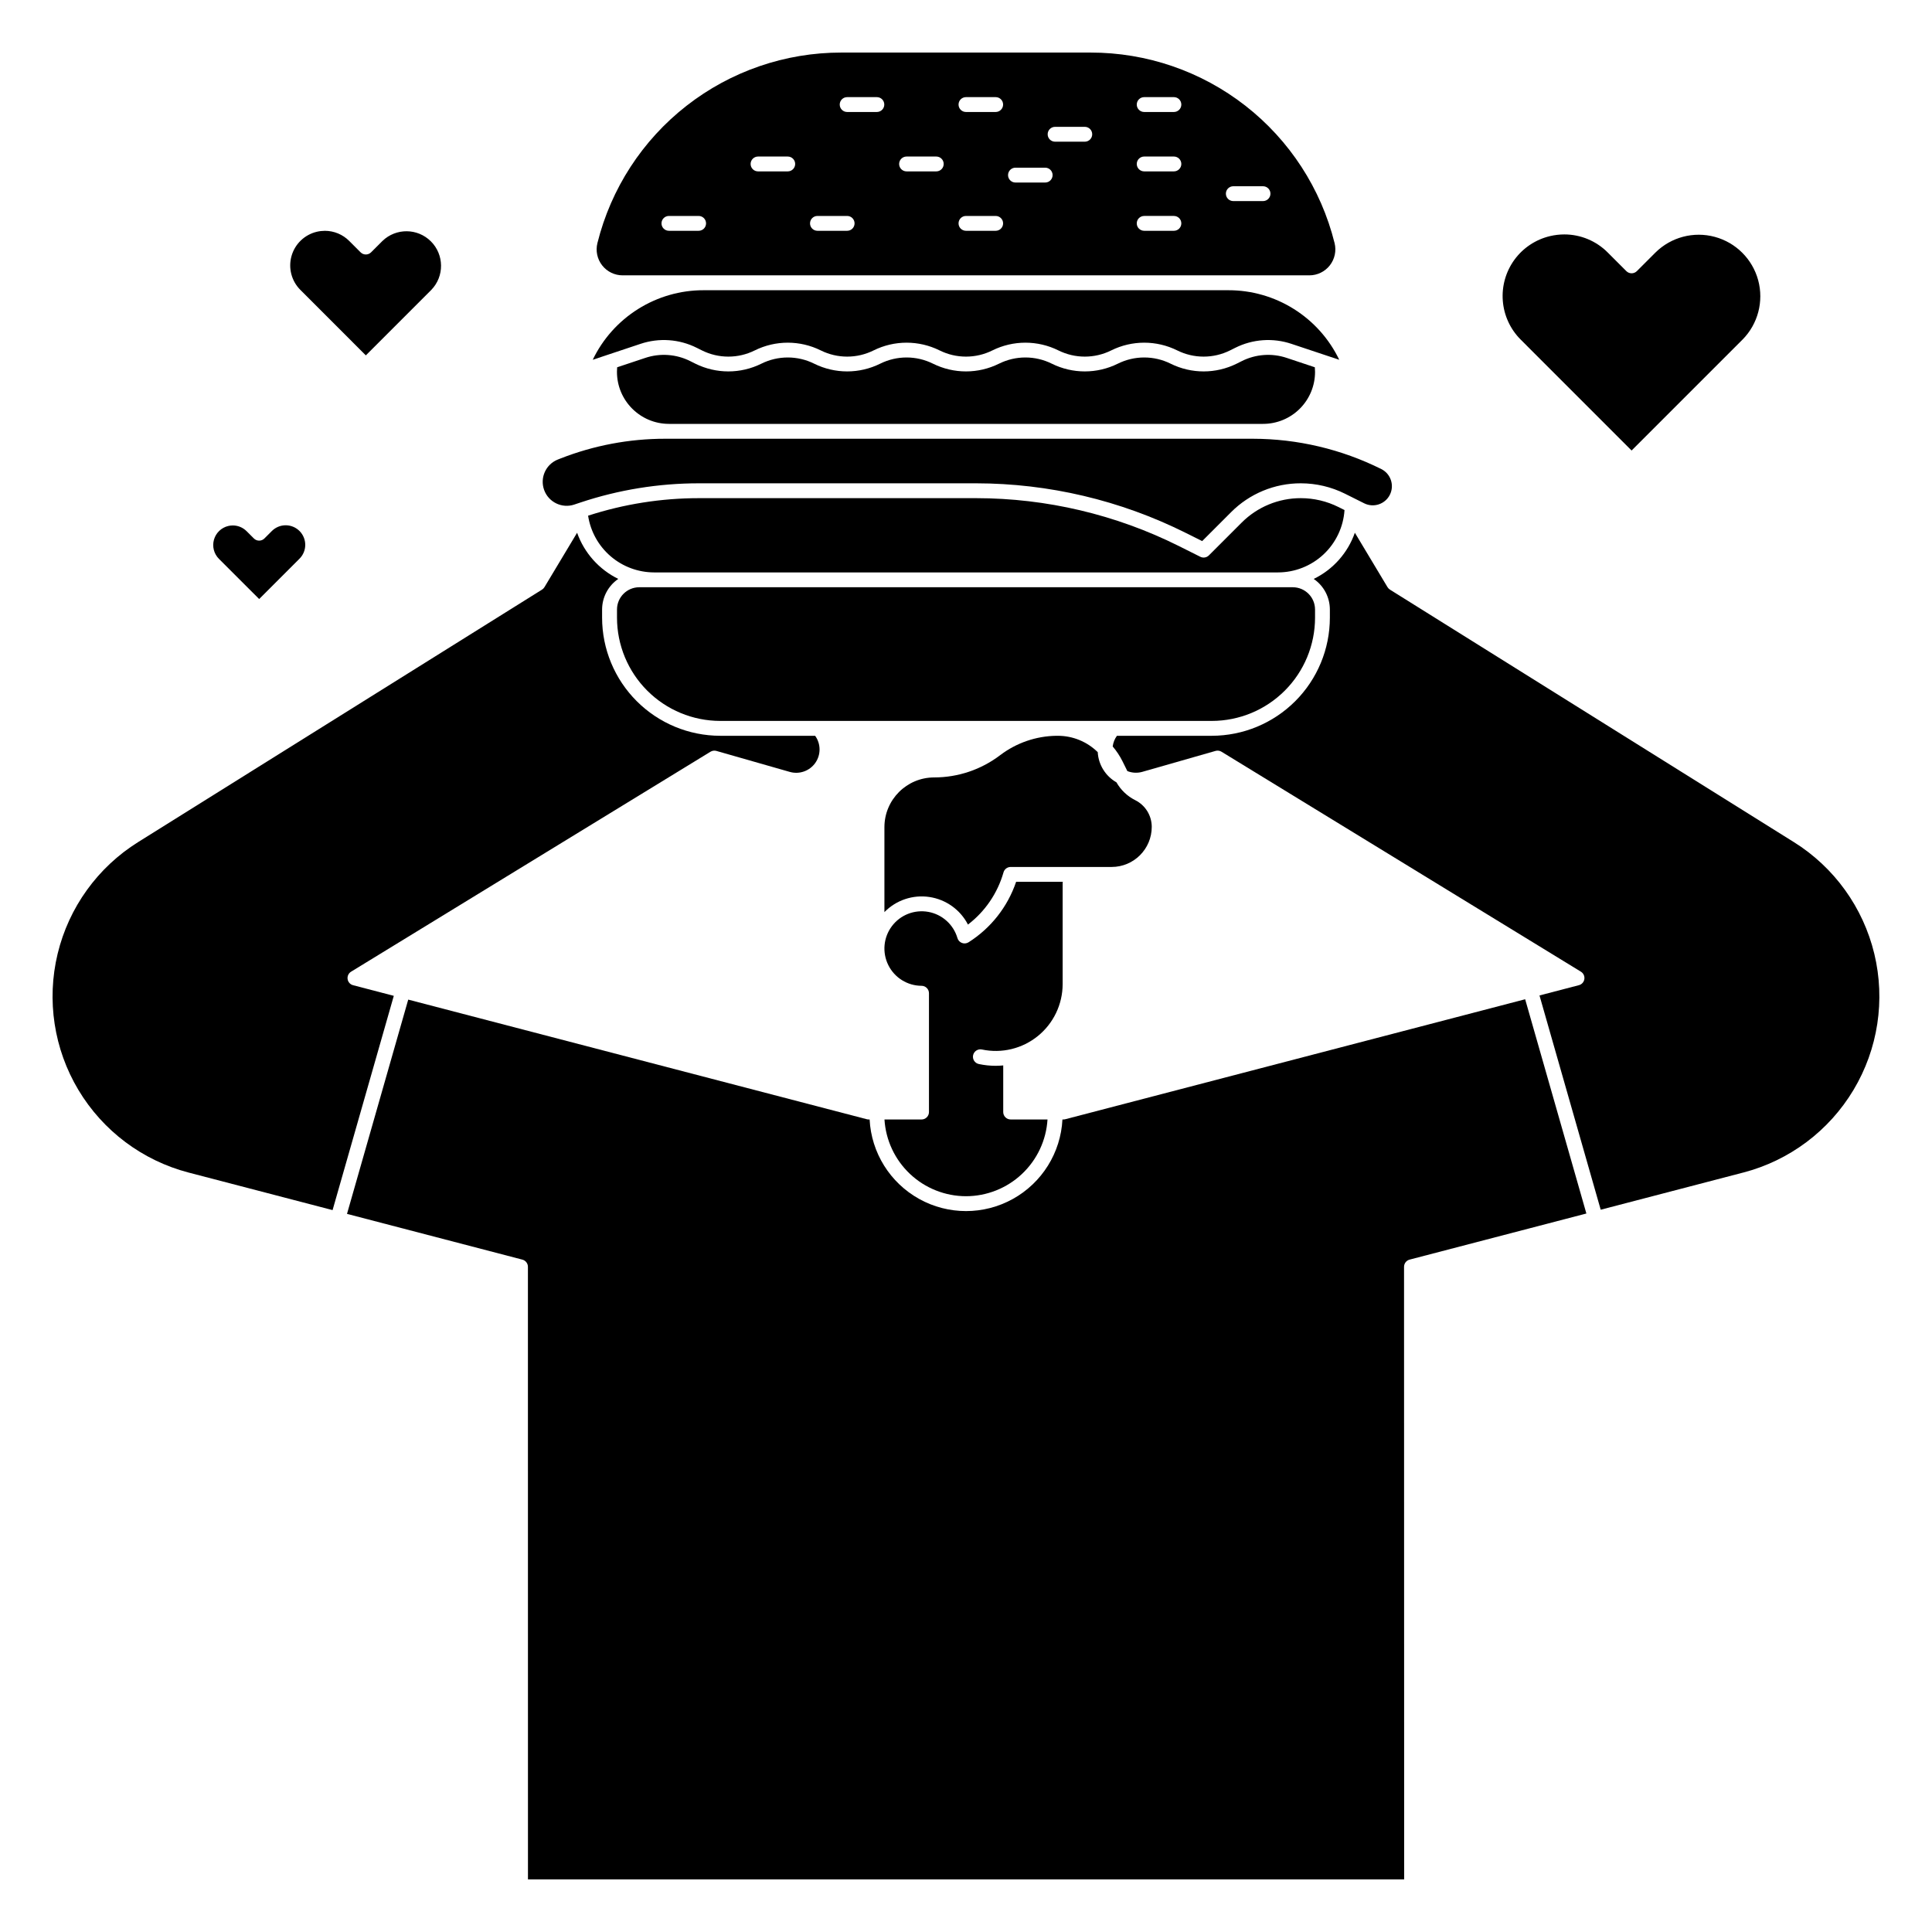
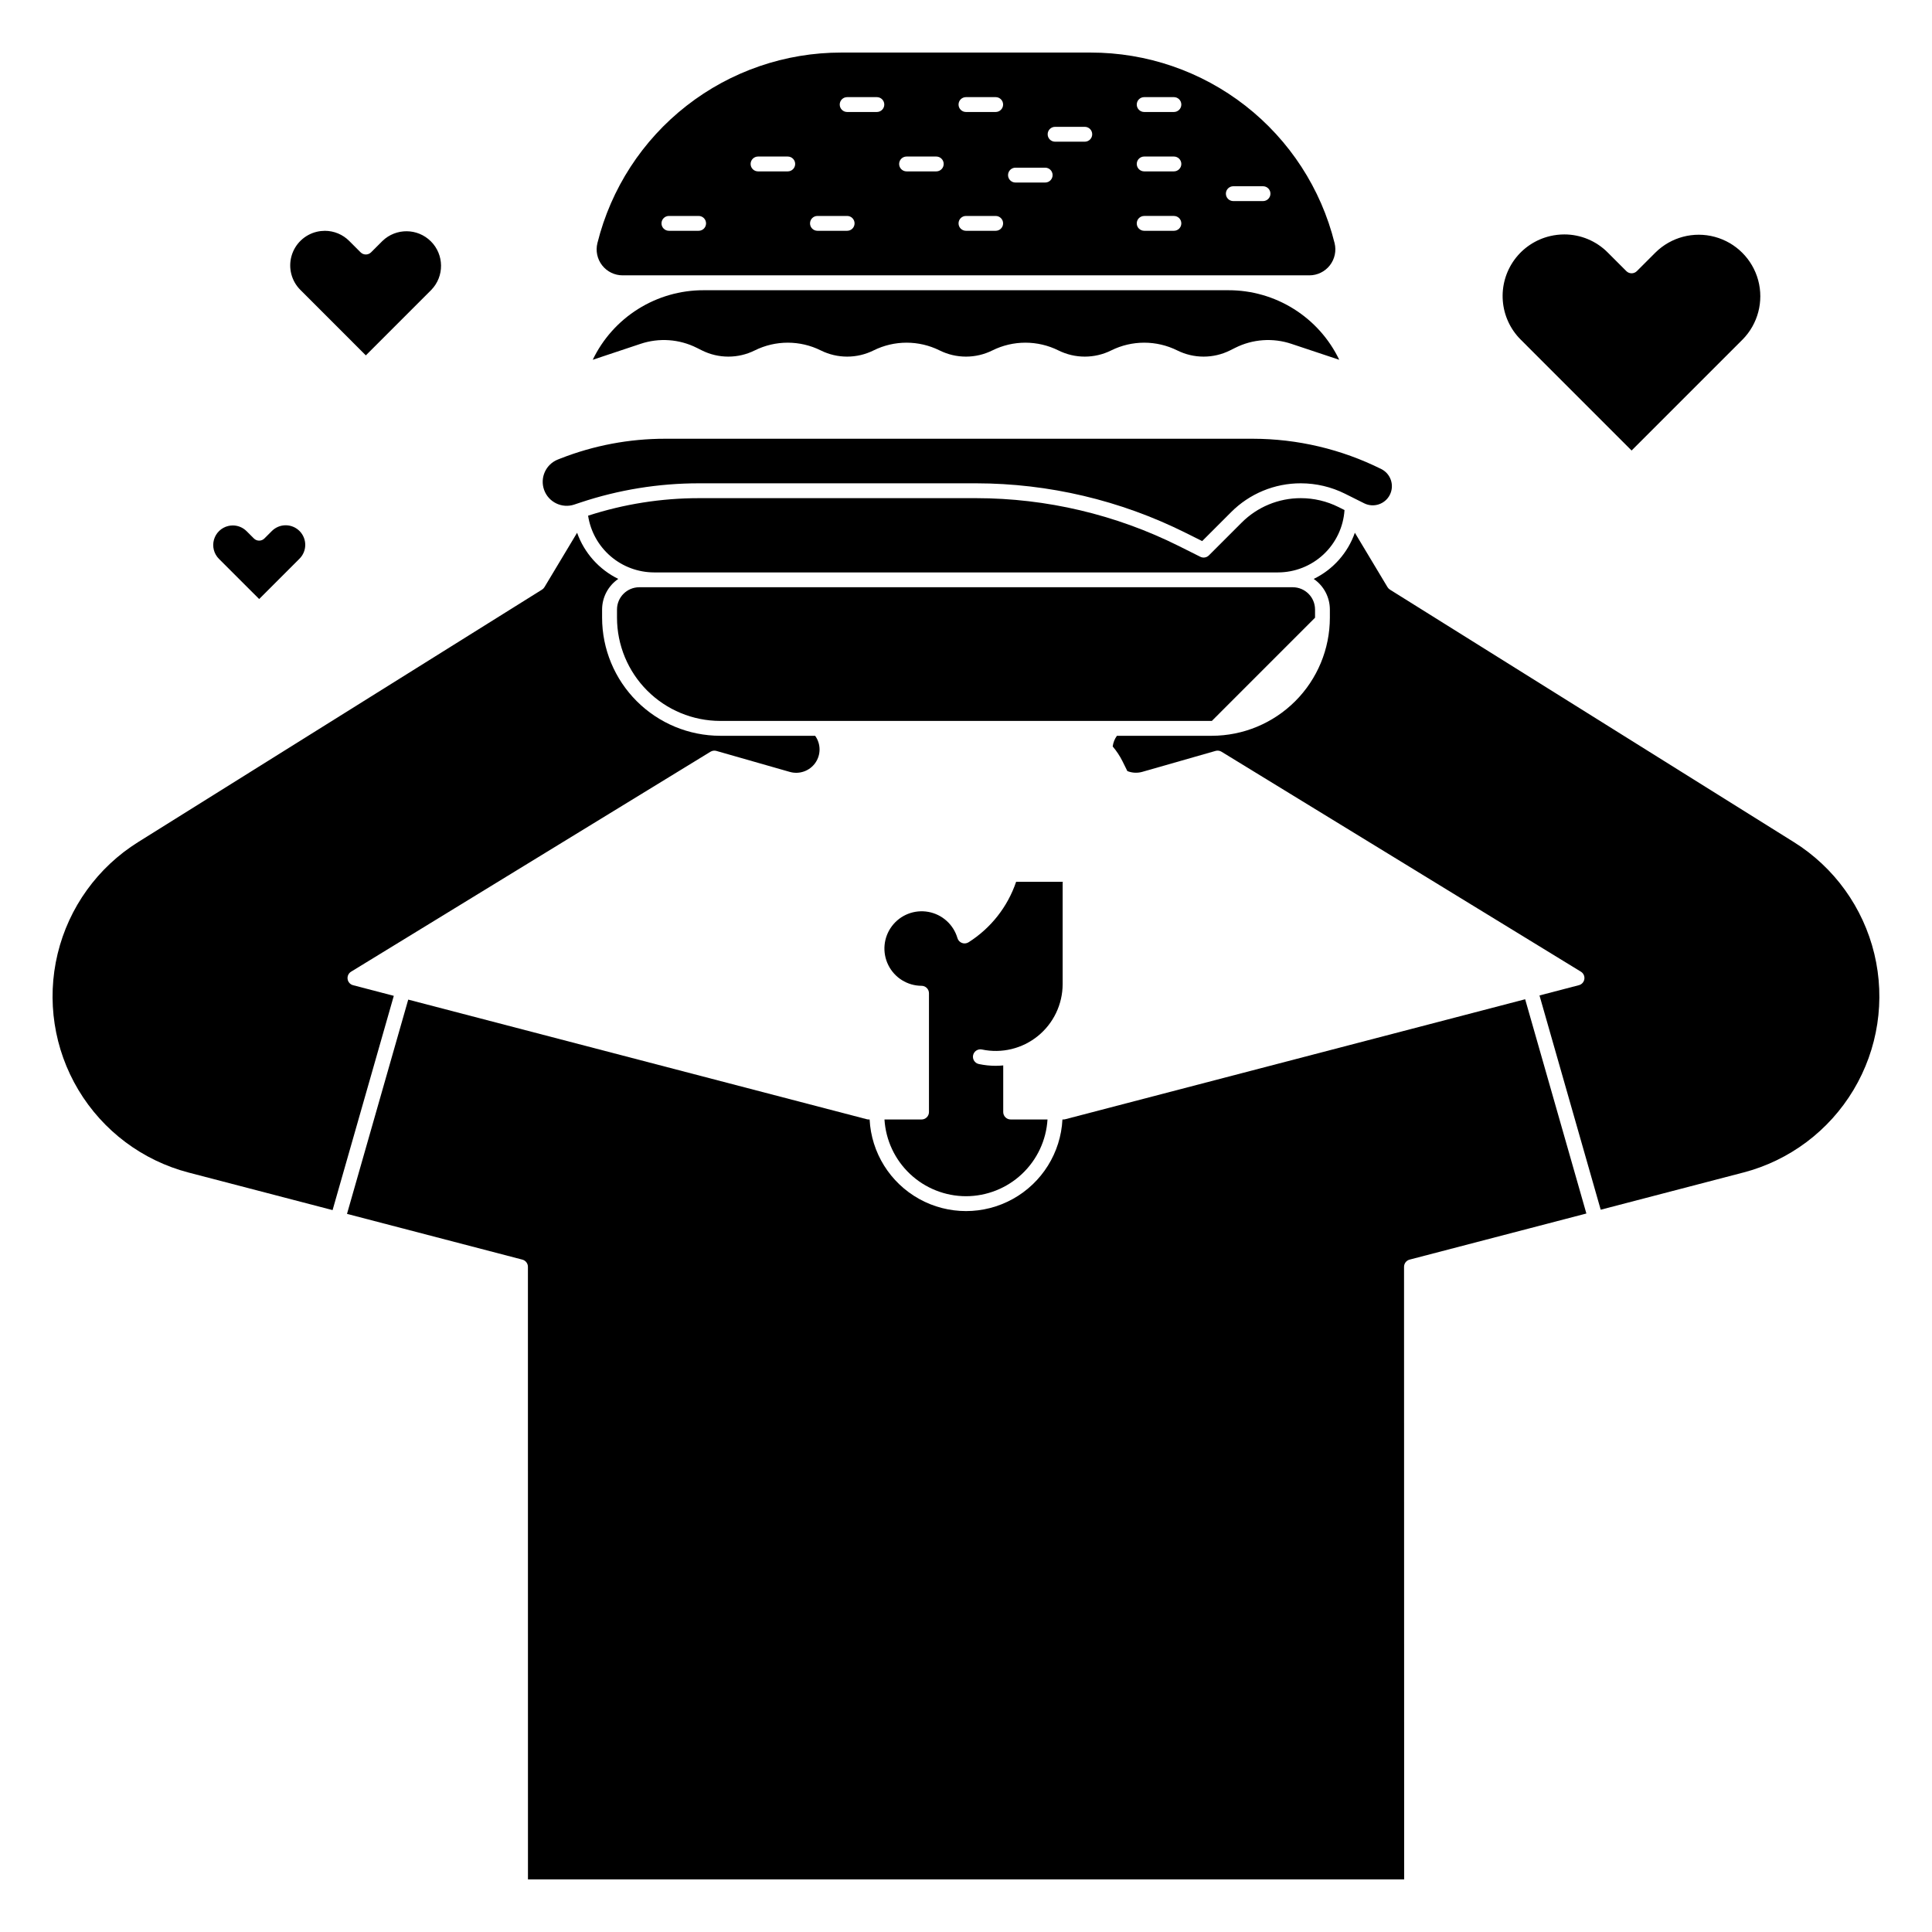
<svg xmlns="http://www.w3.org/2000/svg" fill="#000000" width="800px" height="800px" version="1.1" viewBox="144 144 512 512">
  <g>
    <path d="m400 461.01c5.512-0.008 10.812-2.113 14.828-5.894 4.012-3.777 6.438-8.945 6.773-14.445h-9.766c-1.086 0-1.969-0.883-1.969-1.969v-12.352c-0.648 0.059-1.305 0.098-1.969 0.098v0.004c-1.496 0-2.992-0.156-4.457-0.465-0.52-0.098-0.977-0.402-1.27-0.84-0.293-0.441-0.395-0.98-0.289-1.496 0.109-0.516 0.422-0.969 0.867-1.254 0.445-0.285 0.984-0.379 1.5-0.262 5.223 1.098 10.66-0.219 14.805-3.582 4.144-3.363 6.551-8.414 6.559-13.75v-26.746c0-0.121 0.012-0.242 0.035-0.359h-12.367c-2.246 6.625-6.695 12.277-12.605 16.02-0.523 0.328-1.172 0.395-1.75 0.176s-1.02-0.695-1.191-1.289c-1.051-3.59-4.035-6.277-7.711-6.945-3.676-0.668-7.418 0.793-9.66 3.781-2.246 2.988-2.613 6.984-0.949 10.332 1.664 3.348 5.074 5.465 8.812 5.477 1.082 0.004 1.961 0.883 1.961 1.969v31.488c0 0.523-0.207 1.023-0.578 1.391-0.367 0.371-0.867 0.578-1.391 0.578h-9.828 0.004c0.34 5.5 2.762 10.668 6.777 14.445 4.012 3.777 9.316 5.883 14.828 5.891z" />
    <path d="m328.68 236.19 1.352 0.676c4.402 2.188 9.578 2.188 13.98 0 5.516-2.738 11.992-2.738 17.508 0 4.402 2.188 9.578 2.188 13.98 0 5.516-2.738 11.992-2.738 17.508 0 4.402 2.188 9.578 2.188 13.98 0 5.516-2.738 11.992-2.738 17.508 0 4.402 2.188 9.578 2.188 13.98 0 5.516-2.738 11.992-2.738 17.508 0 4.402 2.188 9.578 2.188 13.98 0l1.352-0.676c4.641-2.336 10.02-2.719 14.941-1.062l12.656 4.219c-2.656-5.527-6.82-10.191-12.016-13.453-5.191-3.262-11.199-4.988-17.332-4.981h-139.14c-6.133-0.008-12.141 1.723-17.332 4.984-5.191 3.258-9.355 7.922-12.012 13.449l12.656-4.219c4.922-1.656 10.301-1.273 14.938 1.062z" />
    <path d="m296.2 277.71 1.57-0.523c10.141-3.387 20.762-5.109 31.453-5.106h73.488c19.223 0.023 38.18 4.5 55.387 13.074l4.484 2.242 7.648-7.648c4.898-4.926 11.566-7.688 18.512-7.668 4.066 0.004 8.074 0.953 11.711 2.766l5.074 2.535h-0.004c2.508 1.25 5.555 0.234 6.809-2.269 1.25-2.508 0.234-5.555-2.269-6.805-10.57-5.269-22.219-8.02-34.031-8.035h-155.77c-9.488-0.008-18.895 1.77-27.727 5.231l-0.656 0.258c-3.219 1.25-4.852 4.844-3.676 8.09 1.18 3.246 4.734 4.961 8.004 3.859z" />
-     <path d="m473.08 239.7-1.352 0.676c-5.512 2.738-11.992 2.738-17.504 0-4.406-2.188-9.578-2.188-13.984 0-5.512 2.738-11.992 2.738-17.504 0-4.402-2.188-9.578-2.188-13.984 0-5.512 2.738-11.992 2.738-17.504 0-4.402-2.188-9.578-2.188-13.984 0-5.512 2.738-11.988 2.738-17.504 0-4.402-2.188-9.578-2.188-13.984 0-5.512 2.738-11.988 2.738-17.504 0l-1.352-0.676c-3.707-1.863-8.004-2.168-11.938-0.844l-7.43 2.477c-0.035 0.406-0.055 0.816-0.055 1.223h0.004c0.008 7.606 6.168 13.766 13.773 13.777h157.45c3.656 0.004 7.164-1.445 9.746-4.031 2.586-2.582 4.035-6.09 4.031-9.746 0-0.406-0.02-0.816-0.055-1.223l-7.426-2.477c-3.934-1.324-8.23-1.02-11.938 0.844z" />
-     <path d="m444.86 356.06c-2.094-1.047-3.832-2.695-4.988-4.731-2.902-1.652-4.773-4.664-4.961-8-2.828-2.789-6.644-4.348-10.617-4.336h-0.363c-5.367 0.078-10.57 1.871-14.848 5.113-5.035 3.844-11.195 5.922-17.527 5.922-7.277 0.008-13.176 5.91-13.176 13.188v22.508-0.004c3.098-3.172 7.531-4.664 11.914-4.008 4.387 0.652 8.191 3.371 10.227 7.309 4.547-3.481 7.852-8.332 9.422-13.84 0.238-0.844 1.012-1.426 1.891-1.426h26.766c5.867-0.008 10.621-4.762 10.625-10.629-0.004-2.992-1.691-5.727-4.367-7.066z" />
    <path d="m309 216.97h181.99c2.121 0 4.125-0.977 5.43-2.648s1.77-3.852 1.254-5.91c-3.59-14.43-11.91-27.238-23.625-36.387-11.719-9.148-26.164-14.109-41.031-14.094h-66.043c-14.867-0.016-29.309 4.945-41.027 14.094-11.719 9.148-20.035 21.957-23.625 36.387-0.516 2.059-0.055 4.238 1.25 5.91 1.305 1.672 3.309 2.648 5.43 2.648zm161.84-23.613h7.871c1.086 0 1.969 0.879 1.969 1.965 0 1.09-0.883 1.969-1.969 1.969h-7.871c-1.086 0-1.969-0.879-1.969-1.969 0-1.086 0.883-1.965 1.969-1.965zm-23.617-23.617h7.871c1.09 0 1.969 0.879 1.969 1.969 0 1.086-0.879 1.969-1.969 1.969h-7.871c-1.086 0-1.969-0.883-1.969-1.969 0-1.09 0.883-1.969 1.969-1.969zm0 15.742h7.871c1.09 0 1.969 0.883 1.969 1.969s-0.879 1.969-1.969 1.969h-7.871c-1.086 0-1.969-0.883-1.969-1.969s0.883-1.969 1.969-1.969zm0 15.742h7.871v0.004c1.09 0 1.969 0.879 1.969 1.969 0 1.086-0.879 1.965-1.969 1.965h-7.871c-1.086 0-1.969-0.879-1.969-1.965 0-1.09 0.883-1.969 1.969-1.969zm-23.617-23.613h7.875c1.086 0 1.965 0.883 1.965 1.969 0 1.086-0.879 1.969-1.965 1.969h-7.875c-1.086 0-1.965-0.883-1.965-1.969 0-1.086 0.879-1.969 1.965-1.969zm-10.496 10.824h7.875c1.086 0 1.965 0.883 1.965 1.969s-0.879 1.969-1.965 1.969h-7.875c-1.086 0-1.969-0.883-1.969-1.969s0.883-1.969 1.969-1.969zm-13.117-18.695h7.871c1.086 0 1.969 0.879 1.969 1.969 0 1.086-0.883 1.969-1.969 1.969h-7.871c-1.09 0-1.969-0.883-1.969-1.969 0-1.09 0.879-1.969 1.969-1.969zm0 31.488h7.871c1.086 0 1.969 0.879 1.969 1.969 0 1.086-0.883 1.965-1.969 1.965h-7.871c-1.09 0-1.969-0.879-1.969-1.965 0-1.09 0.879-1.969 1.969-1.969zm-15.746-15.746h7.871c1.09 0 1.969 0.883 1.969 1.969s-0.879 1.969-1.969 1.969h-7.871c-1.086 0-1.969-0.883-1.969-1.969s0.883-1.969 1.969-1.969zm-15.742-15.742h7.871c1.086 0 1.969 0.879 1.969 1.969 0 1.086-0.883 1.969-1.969 1.969h-7.871c-1.09 0-1.969-0.883-1.969-1.969 0-1.09 0.879-1.969 1.969-1.969zm-7.871 31.488h7.871c1.086 0 1.965 0.879 1.965 1.969 0 1.086-0.879 1.965-1.965 1.965h-7.875c-1.086 0-1.965-0.879-1.965-1.965 0-1.09 0.879-1.969 1.965-1.969zm-15.746-15.746h7.871c1.086 0 1.969 0.883 1.969 1.969s-0.883 1.969-1.969 1.969h-7.871c-1.086 0-1.969-0.883-1.969-1.969s0.883-1.969 1.969-1.969zm-23.617 15.746h7.871c1.09 0 1.969 0.879 1.969 1.969 0 1.086-0.879 1.965-1.969 1.965h-7.871c-1.086 0-1.969-0.879-1.969-1.965 0-1.09 0.883-1.969 1.969-1.969z" />
    <path d="m237.57 405.09c-0.762-0.195-1.336-0.832-1.449-1.613-0.117-0.781 0.246-1.559 0.918-1.969l95.25-58.293h0.004c0.469-0.285 1.039-0.363 1.566-0.211l19.453 5.562v-0.004c2.535 0.723 5.25-0.242 6.762-2.398 1.512-2.16 1.488-5.039-0.055-7.172h-25.164c-8.297-0.012-16.25-3.309-22.117-9.176-5.867-5.863-9.168-13.816-9.176-22.113v-2.168c0.004-3.25 1.609-6.285 4.289-8.117-5.094-2.496-9.012-6.887-10.914-12.23l-8.652 14.414c-0.16 0.266-0.379 0.488-0.645 0.656l-107.03 66.902c-10.719 6.691-18.379 17.328-21.34 29.613-2.957 12.285-0.98 25.238 5.512 36.078 6.496 10.844 16.98 18.703 29.211 21.891l38.145 9.949 16.223-56.785z" />
    <path d="m619.38 367.16-107.03-66.902c-0.262-0.168-0.484-0.391-0.645-0.656l-8.652-14.422c-1.875 5.359-5.797 9.762-10.906 12.242 2.68 1.832 4.281 4.867 4.281 8.113v2.168c-0.008 8.297-3.309 16.246-9.172 22.113-5.867 5.867-13.82 9.164-22.113 9.176h-25.145c-0.609 0.832-0.992 1.809-1.121 2.832 1.008 1.18 1.867 2.477 2.566 3.863l1.316 2.656h-0.004c1.25 0.5 2.629 0.574 3.926 0.215l19.449-5.559c0.531-0.152 1.098-0.074 1.57 0.211l95.25 58.293c0.676 0.41 1.035 1.188 0.922 1.969-0.117 0.781-0.688 1.418-1.453 1.613l-10.438 2.723 16.223 56.781 37.785-9.855 0.004 0.004c12.227-3.188 22.711-11.047 29.203-21.891 6.496-10.84 8.473-23.793 5.516-36.078-2.961-12.285-10.621-22.918-21.336-29.613z" />
    <path d="m426.3 440.61c-0.16 0.039-0.328 0.062-0.492 0.062h-0.25c-0.453 8.816-5.418 16.777-13.141 21.062-7.719 4.285-17.102 4.285-24.824 0-7.719-4.285-12.688-12.246-13.137-21.062h-0.25c-0.168 0-0.332-0.023-0.492-0.062l-121.53-31.703-16.227 56.785 46.469 12.121c0.867 0.223 1.477 1.008 1.477 1.902l0.012 162.35h232.2l-0.031-162.35h0.004c0-0.895 0.605-1.676 1.469-1.902l46.848-12.219-16.223-56.781z" />
-     <path d="m492.5 307.7v-2.168c-0.004-3.262-2.644-5.902-5.906-5.906h-173.18c-3.258 0.004-5.902 2.644-5.902 5.906v2.168c0.008 7.254 2.891 14.207 8.02 19.332 5.129 5.129 12.082 8.012 19.336 8.02h130.29-0.004c7.25-0.012 14.203-2.894 19.328-8.023 5.125-5.125 8.012-12.078 8.02-19.328z" />
+     <path d="m492.5 307.7v-2.168c-0.004-3.262-2.644-5.902-5.906-5.906h-173.18c-3.258 0.004-5.902 2.644-5.902 5.906v2.168c0.008 7.254 2.891 14.207 8.02 19.332 5.129 5.129 12.082 8.012 19.336 8.02h130.29-0.004z" />
    <path d="m500.31 279.17-1.613-0.809v0.004c-3.09-1.543-6.496-2.344-9.949-2.348-5.902-0.016-11.566 2.328-15.727 6.512l-8.652 8.652c-0.602 0.602-1.516 0.75-2.273 0.371l-5.754-2.879c-16.656-8.305-35.012-12.637-53.625-12.656h-73.488c-9.977 0-19.891 1.566-29.379 4.644 0.641 4.18 2.758 7.996 5.965 10.75 3.211 2.758 7.301 4.277 11.531 4.285h165.31c4.488 0 8.812-1.707 12.09-4.773 3.281-3.07 5.269-7.269 5.562-11.754z" />
    <path d="m576.39 263.39 29.406-29.406v0.004c4.078-4.133 5.652-10.117 4.141-15.723-1.516-5.602-5.894-9.98-11.496-11.492-5.606-1.516-11.59 0.062-15.719 4.141l-4.938 4.938c-0.77 0.766-2.016 0.766-2.785 0l-4.938-4.938c-3.043-3.062-7.18-4.785-11.492-4.789-1.277 0-2.551 0.152-3.797 0.445-3.785 0.895-7.129 3.113-9.426 6.254-2.293 3.144-3.391 7.004-3.09 10.883 0.301 3.883 1.977 7.527 4.731 10.281z" />
    <path d="m212.68 302.75 10.652-10.652c0.992-0.969 1.555-2.293 1.562-3.68s-0.539-2.715-1.516-3.695c-0.98-0.98-2.312-1.527-3.699-1.52s-2.711 0.574-3.68 1.566l-1.93 1.93c-0.77 0.766-2.016 0.766-2.785 0l-1.93-1.926c-0.969-0.973-2.281-1.523-3.652-1.523-0.406 0-0.809 0.047-1.207 0.141-1.828 0.434-3.281 1.82-3.793 3.629-0.512 1.809-0.008 3.754 1.32 5.082z" />
    <path d="m240.95 238.18 17.359-17.363c3.473-3.598 3.422-9.312-0.113-12.848-3.535-3.535-9.25-3.586-12.848-0.109l-3.008 3.008c-0.766 0.766-2.012 0.766-2.781 0l-3.008-3.008c-1.707-1.723-4.031-2.688-6.453-2.691-0.719 0.004-1.434 0.086-2.133 0.25-3.234 0.766-5.801 3.219-6.707 6.414s-0.016 6.633 2.332 8.984z" />
  </g>
</svg>